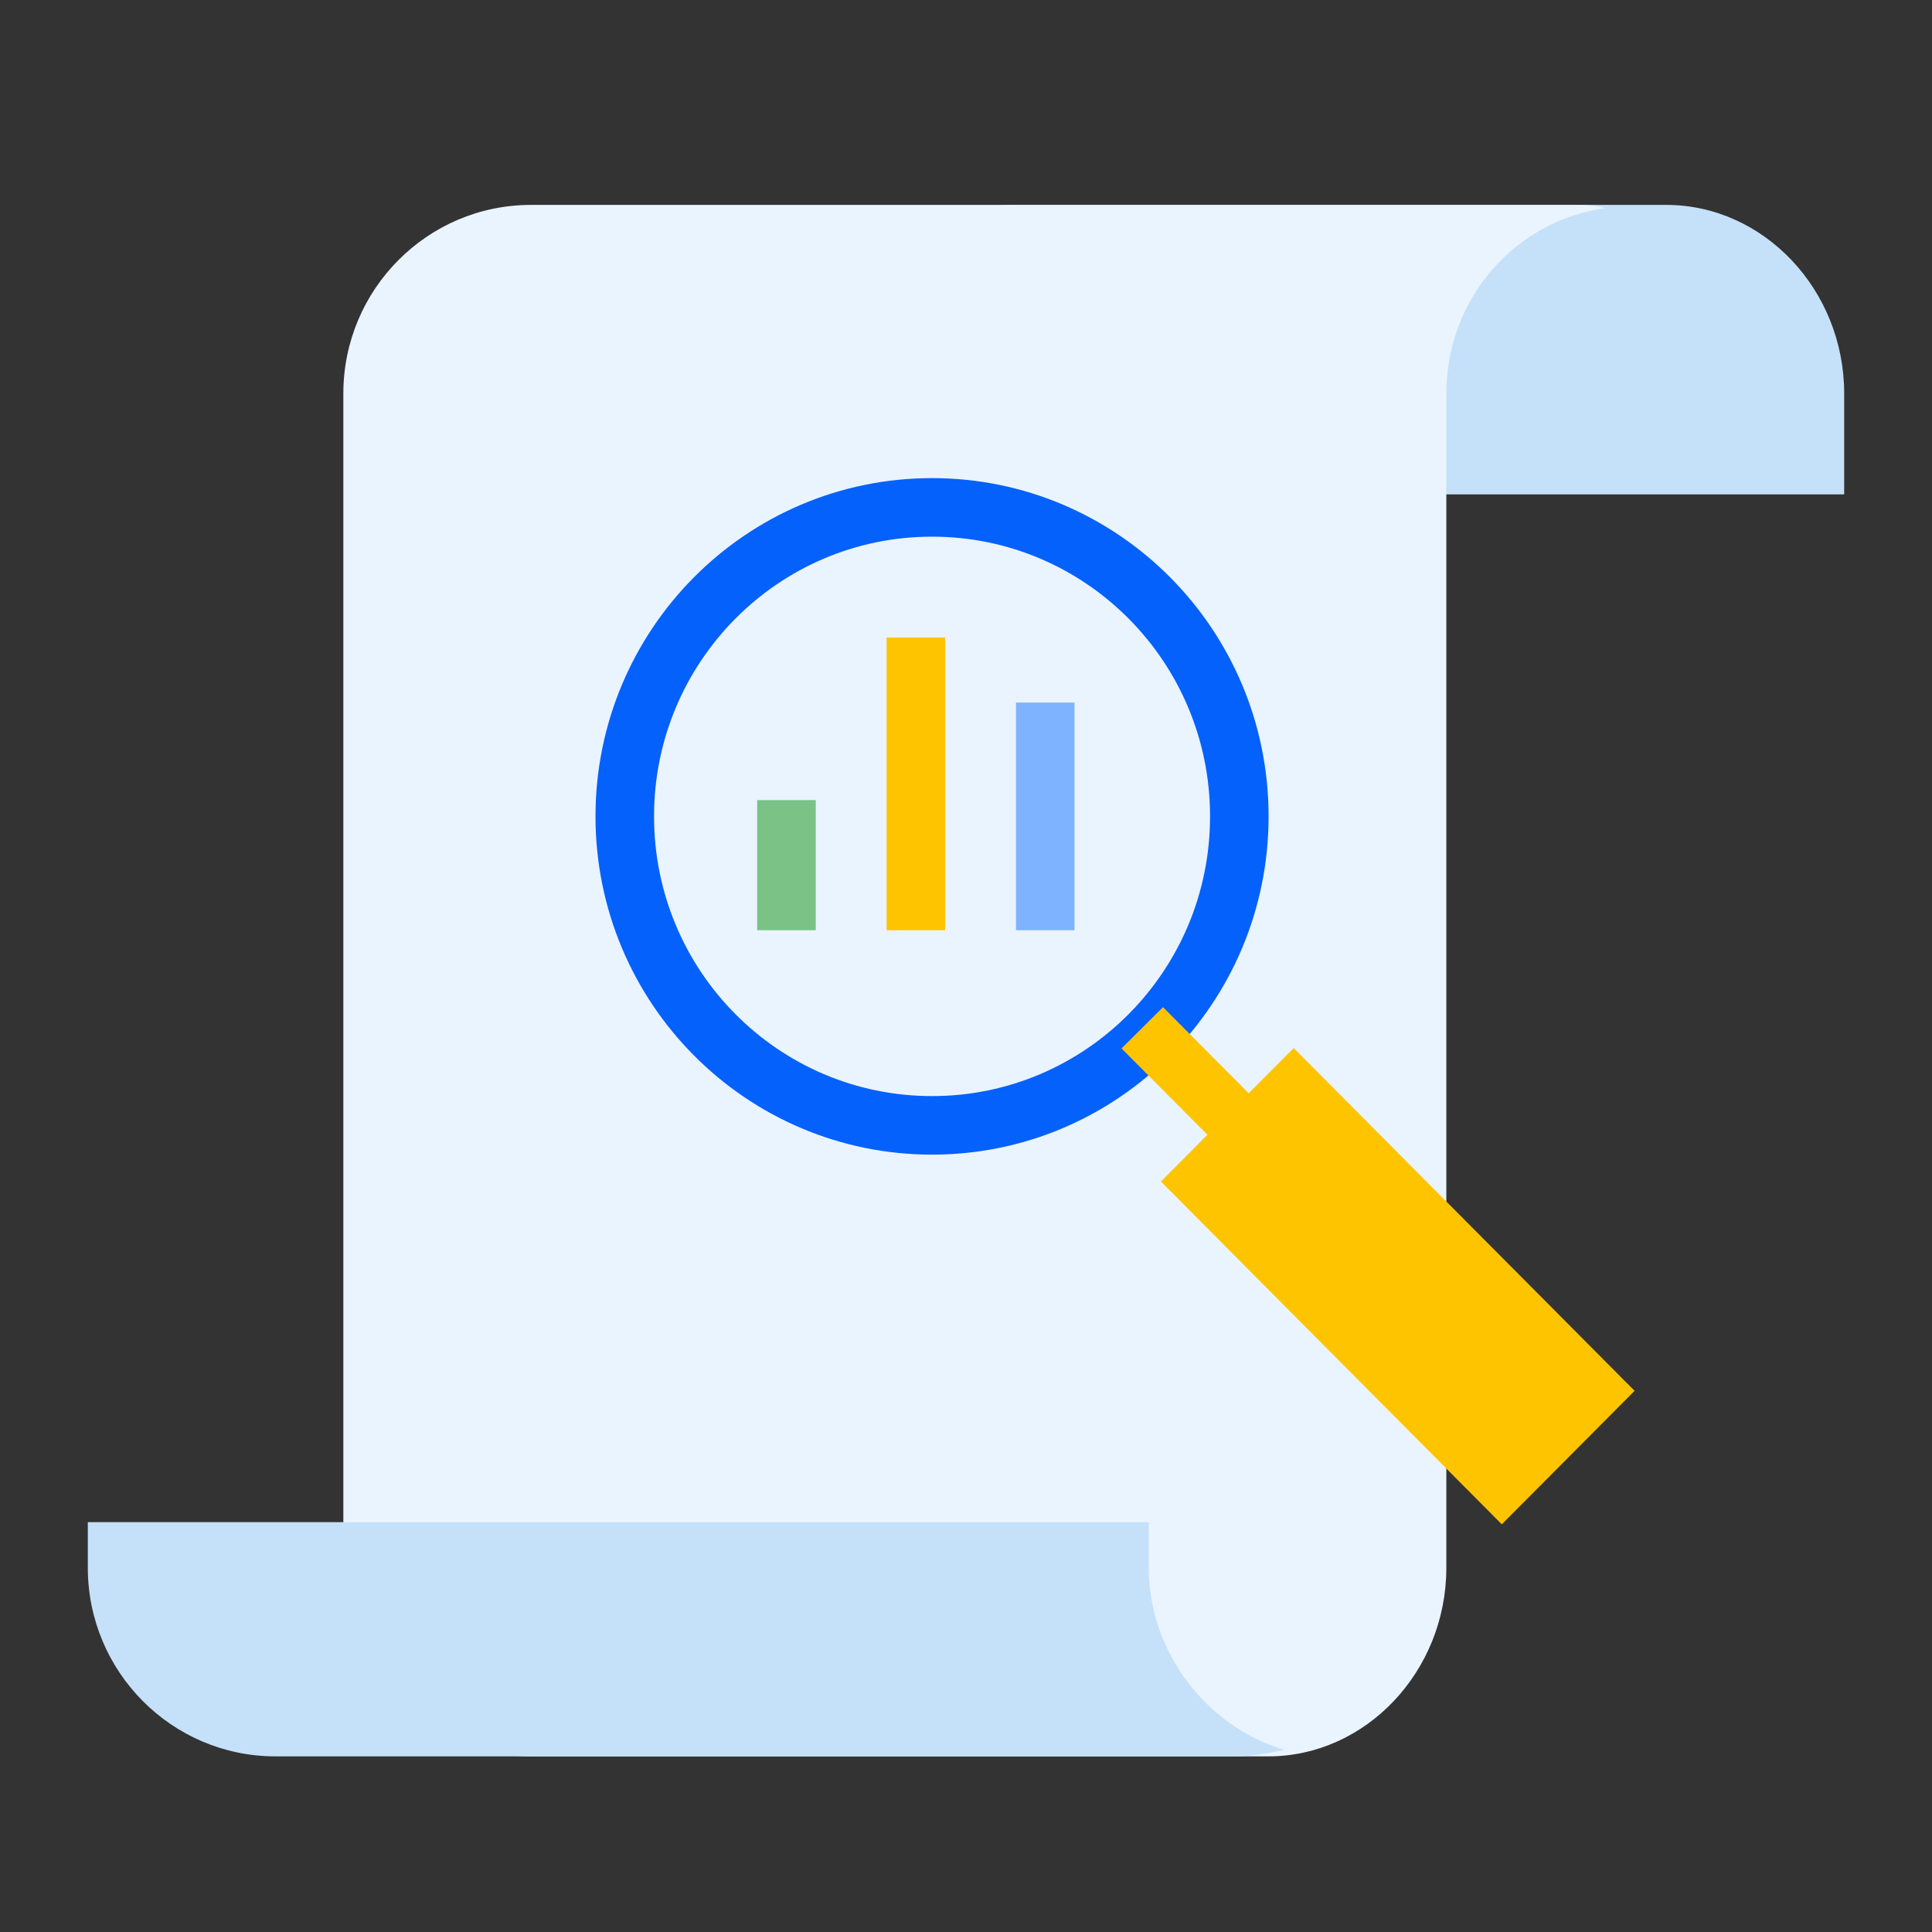
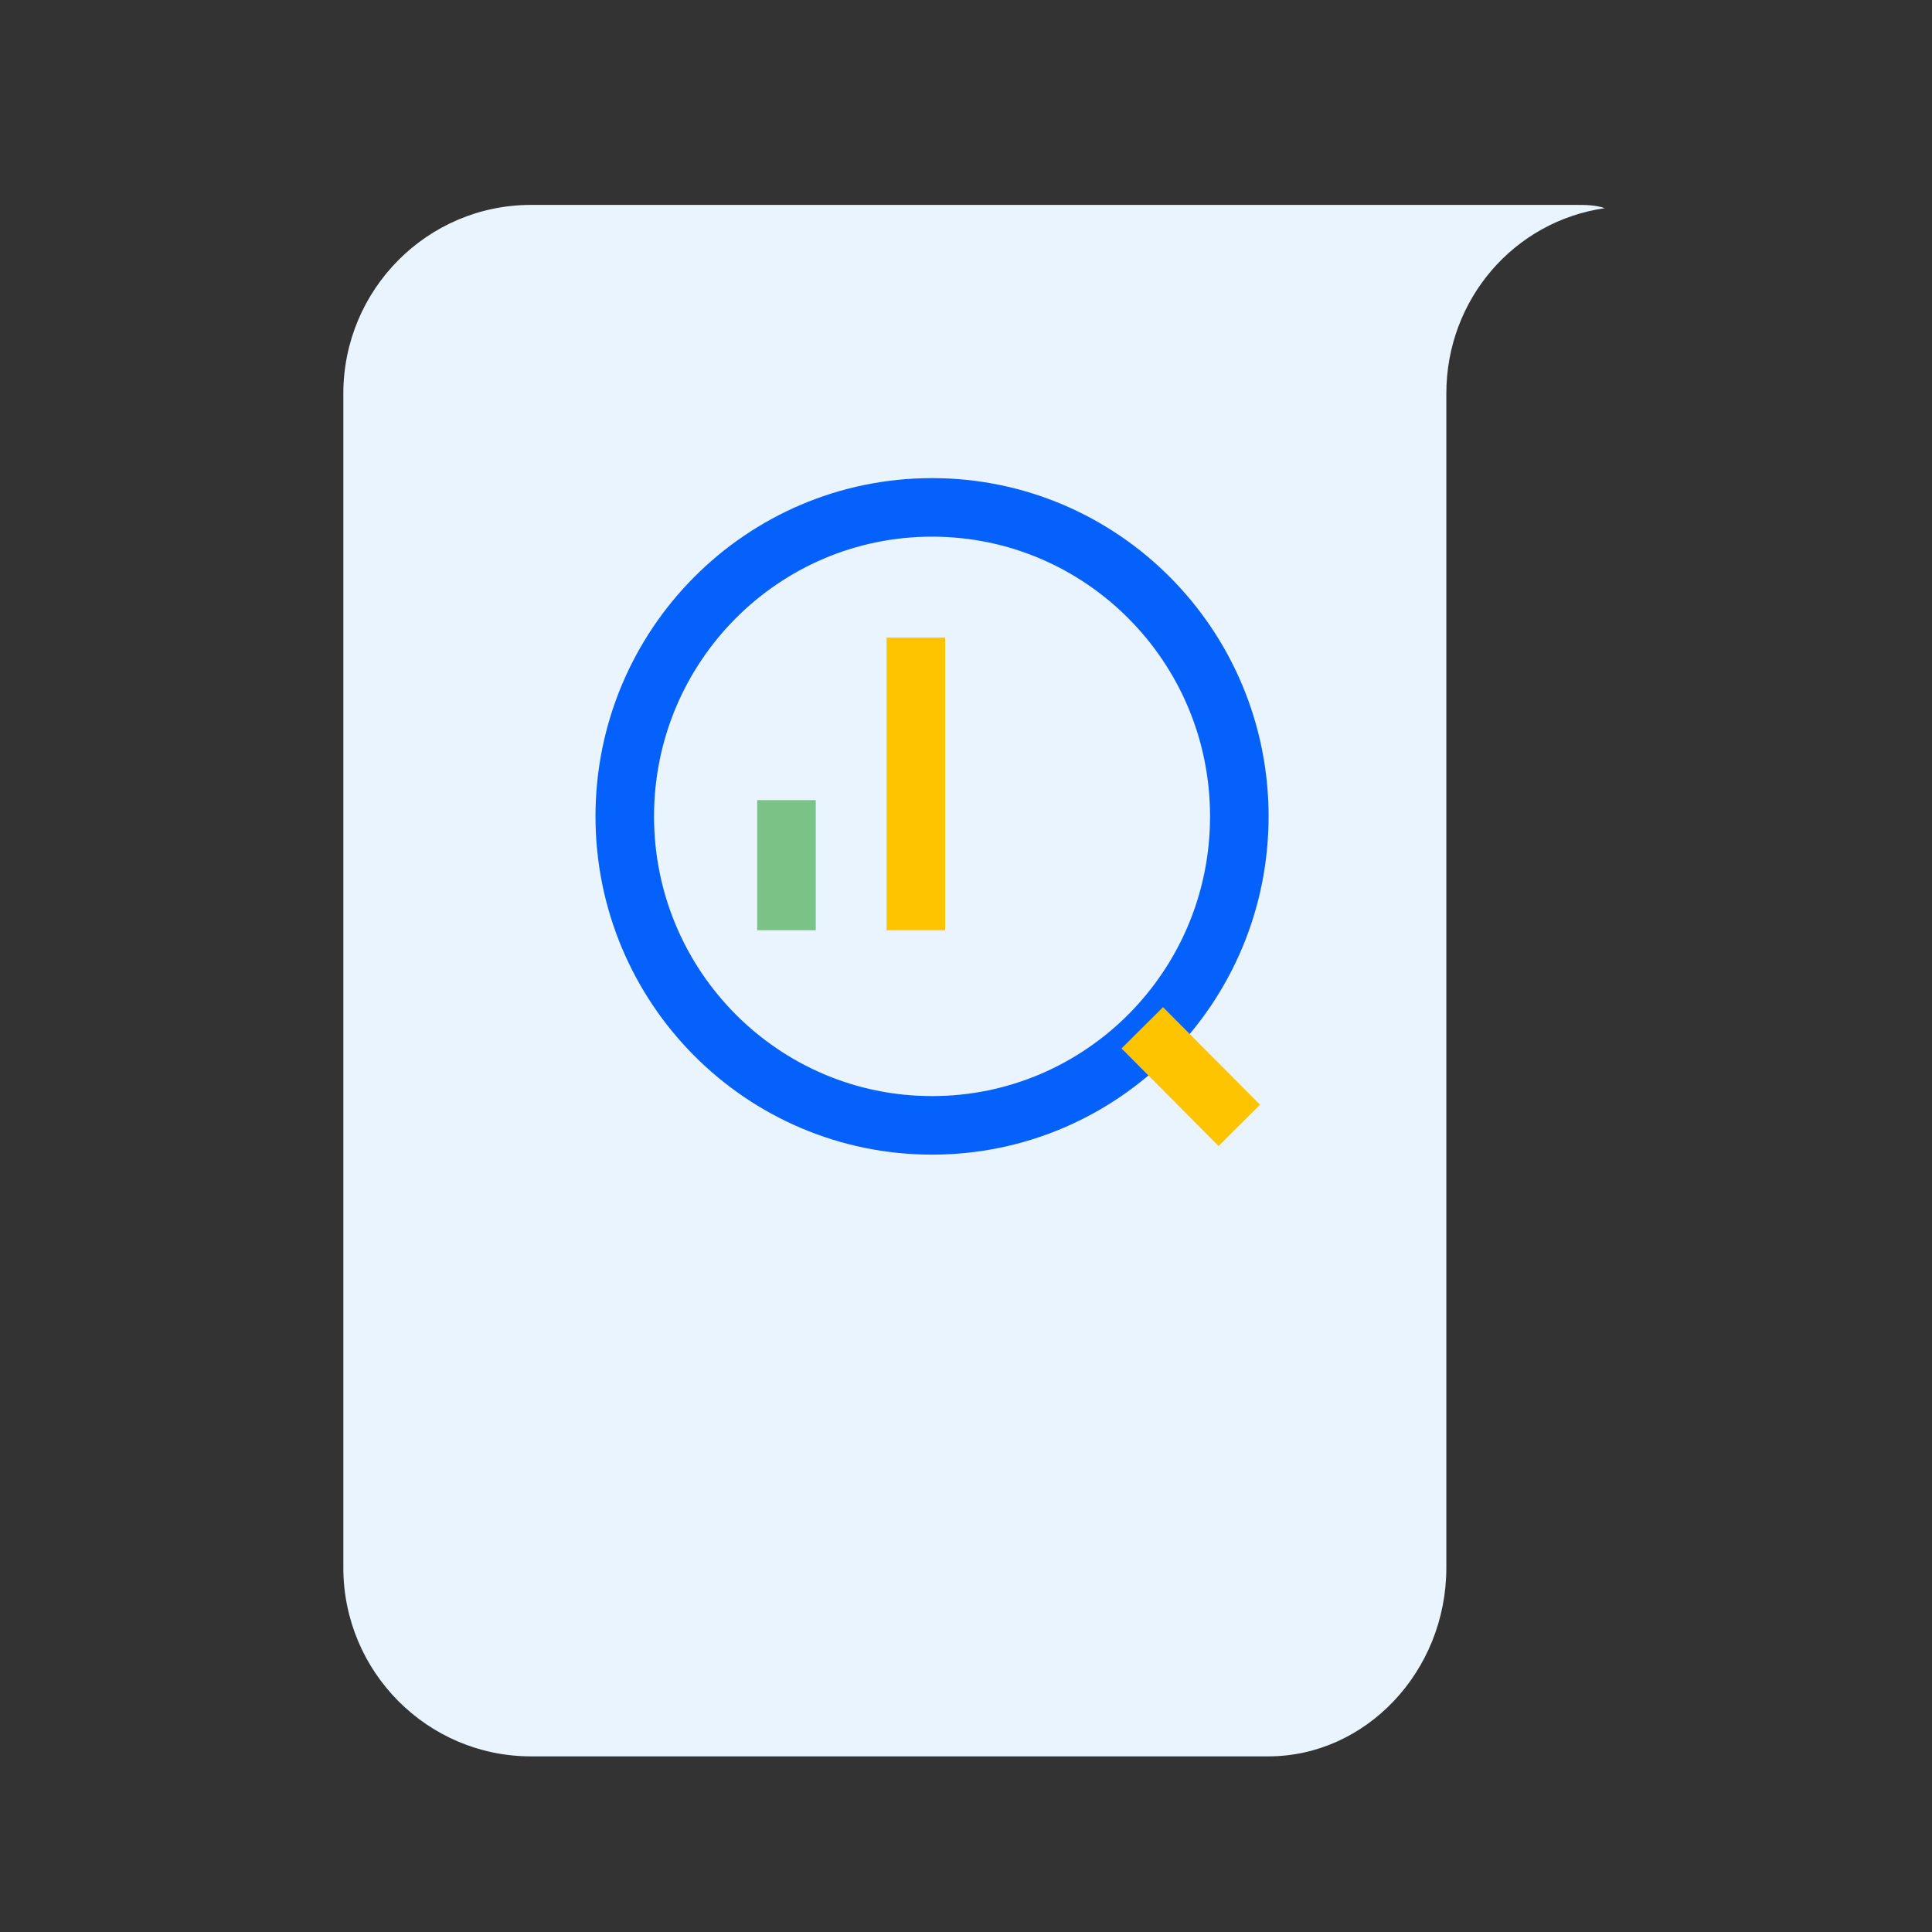
<svg xmlns="http://www.w3.org/2000/svg" width="66" height="66" viewBox="0 0 66 66" fill="none">
  <rect x="0" y="0" width="66" height="66" fill="#333333" stroke="none" />
  <g id="7775499_search_research_find_zoom_analysis_icon 1">
    <g id="Icons">
      <g id="Group">
        <g id="Group_2">
-           <path id="Vector" d="M28.193 16.889V13.444C28.193 9.889 31.066 7 34.602 7H37.033H55.486H56.923C60.238 7 63 9.889 63 13.444V16.889H28.193Z" fill="#C5E1F9" />
          <path id="Vector_2" d="M18.138 7H20.569H32.945H41.895H43.331H53.829C54.16 7 54.492 7 54.823 7.111C51.729 7.556 49.409 10.222 49.409 13.444V26.111V53.556C49.409 57.111 46.646 60 43.331 60H41.895H20.569H18.138C14.602 60 11.729 57.111 11.729 53.556V13.444C11.729 9.889 14.602 7 18.138 7Z" fill="#EAF4FE" />
-           <path id="Vector_3" d="M39.243 52V53.556C39.243 56.445 41.232 59 43.884 59.778C43.331 59.889 42.779 60 42.227 60H40.79H11.84H9.409C5.873 60 3 57.111 3 53.556V52H39.243Z" fill="#C5E1F9" />
        </g>
        <g id="Group_3">
          <path id="Vector_4" d="M31.84 38.444C37.637 38.444 42.337 33.719 42.337 27.889C42.337 22.059 37.637 17.333 31.84 17.333C26.042 17.333 21.343 22.059 21.343 27.889C21.343 33.719 26.042 38.444 31.84 38.444Z" stroke="#0561FC" stroke-width="2" />
          <path id="Vector_5" d="M39.022 35.111L42.337 38.444" stroke="#FFC400" stroke-width="2" />
-           <path id="Vector_6" d="M44.194 37.22L41.069 40.363L51.304 50.655L54.43 47.513L44.194 37.22Z" fill="#FFC400" stroke="#FFC400" stroke-width="2" />
        </g>
        <path id="Vector_7" d="M31.287 31.778V21.778" stroke="#FFC400" stroke-width="2" />
        <path id="Vector_8" d="M26.867 31.778V27.333" stroke="#7AC286" stroke-width="2" />
-         <path id="Vector_9" d="M35.707 31.778V24" stroke="#7EB3FF" stroke-width="2" />
      </g>
    </g>
  </g>
</svg>